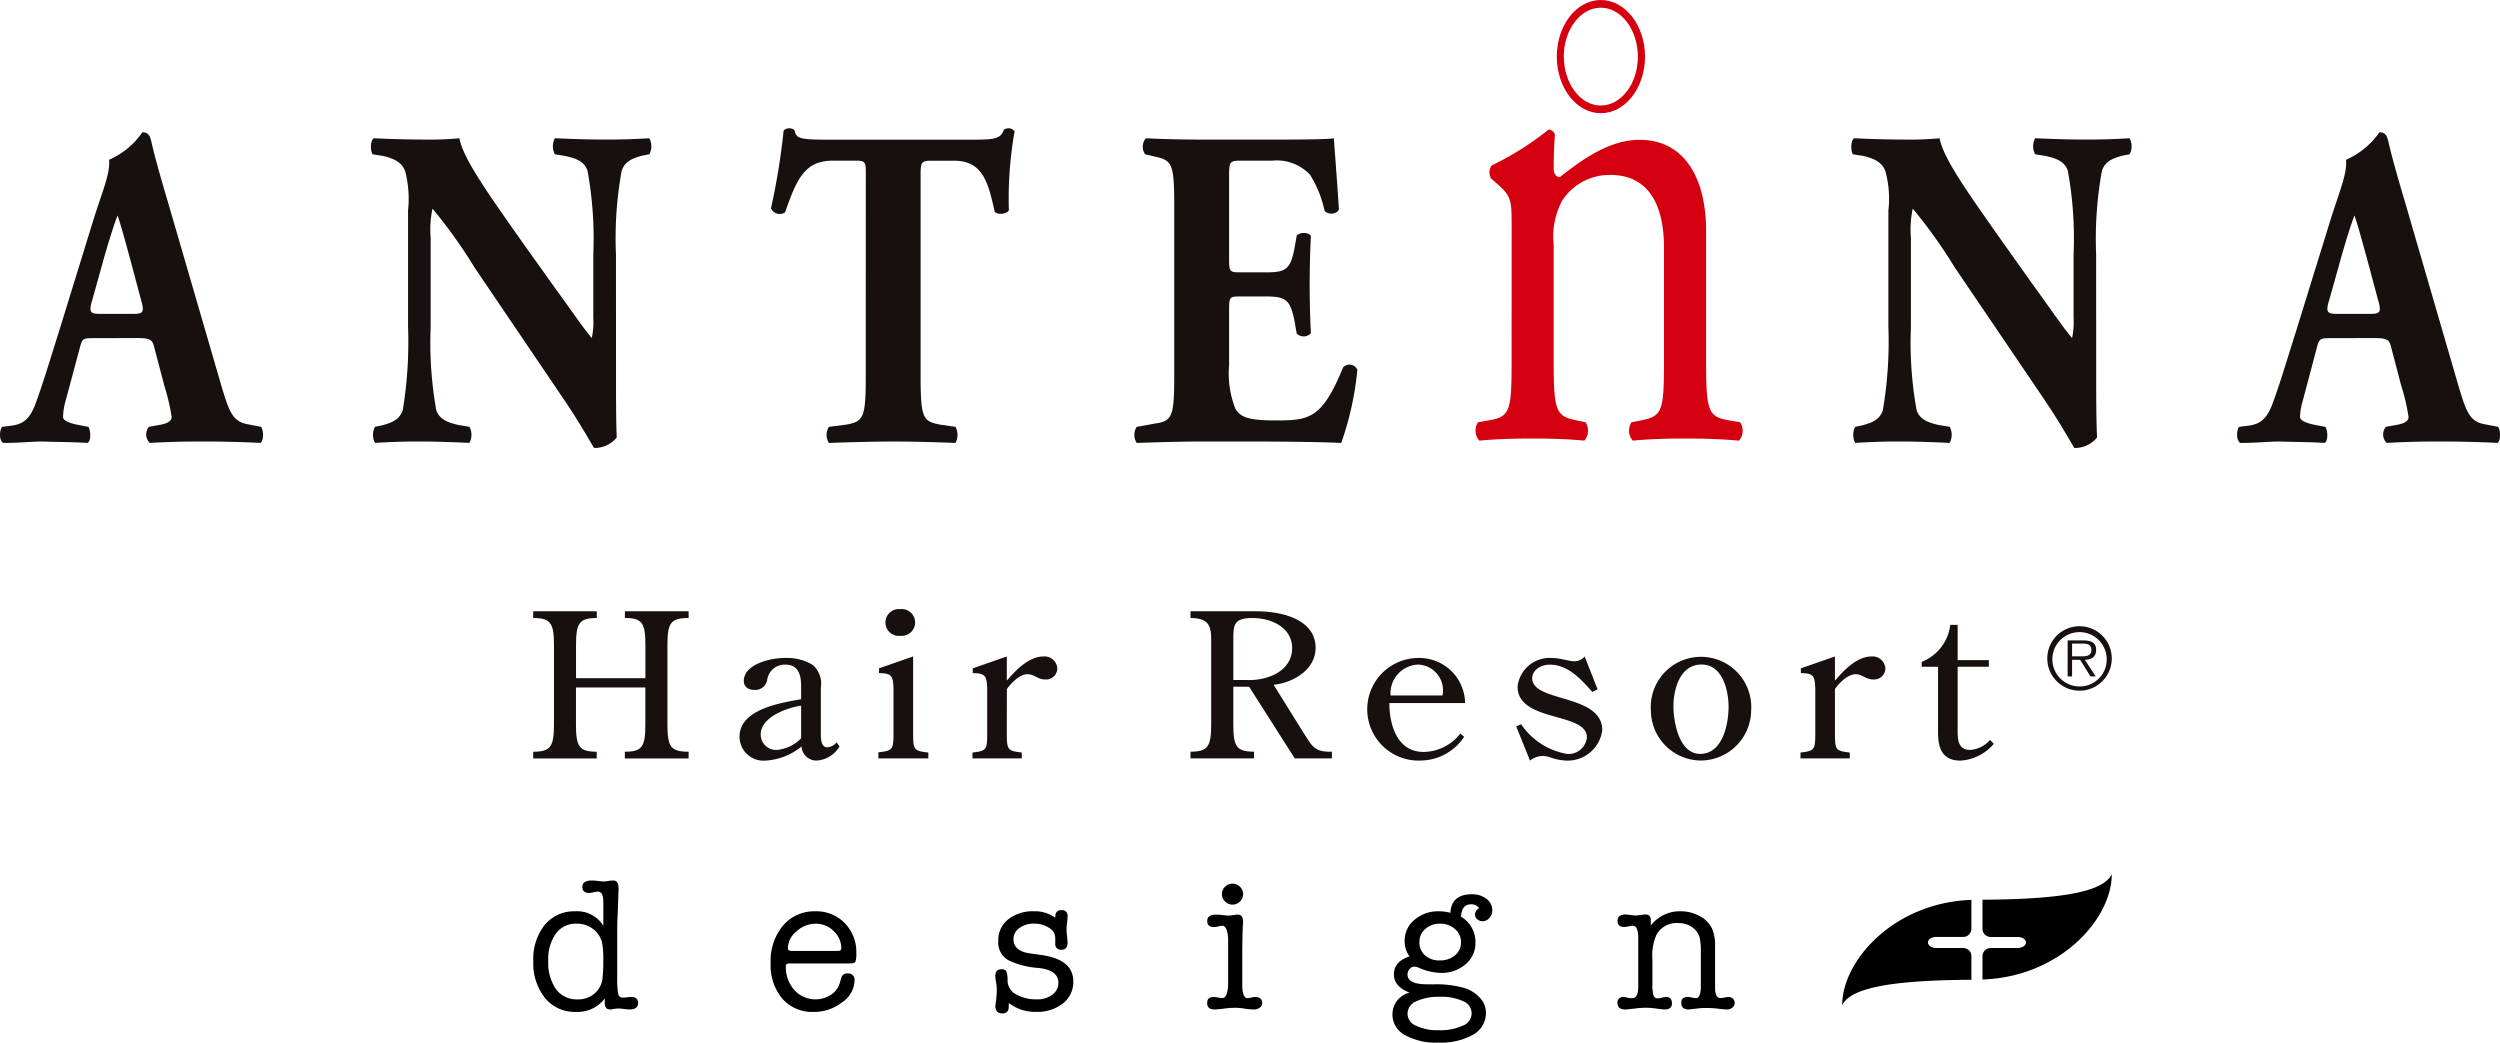
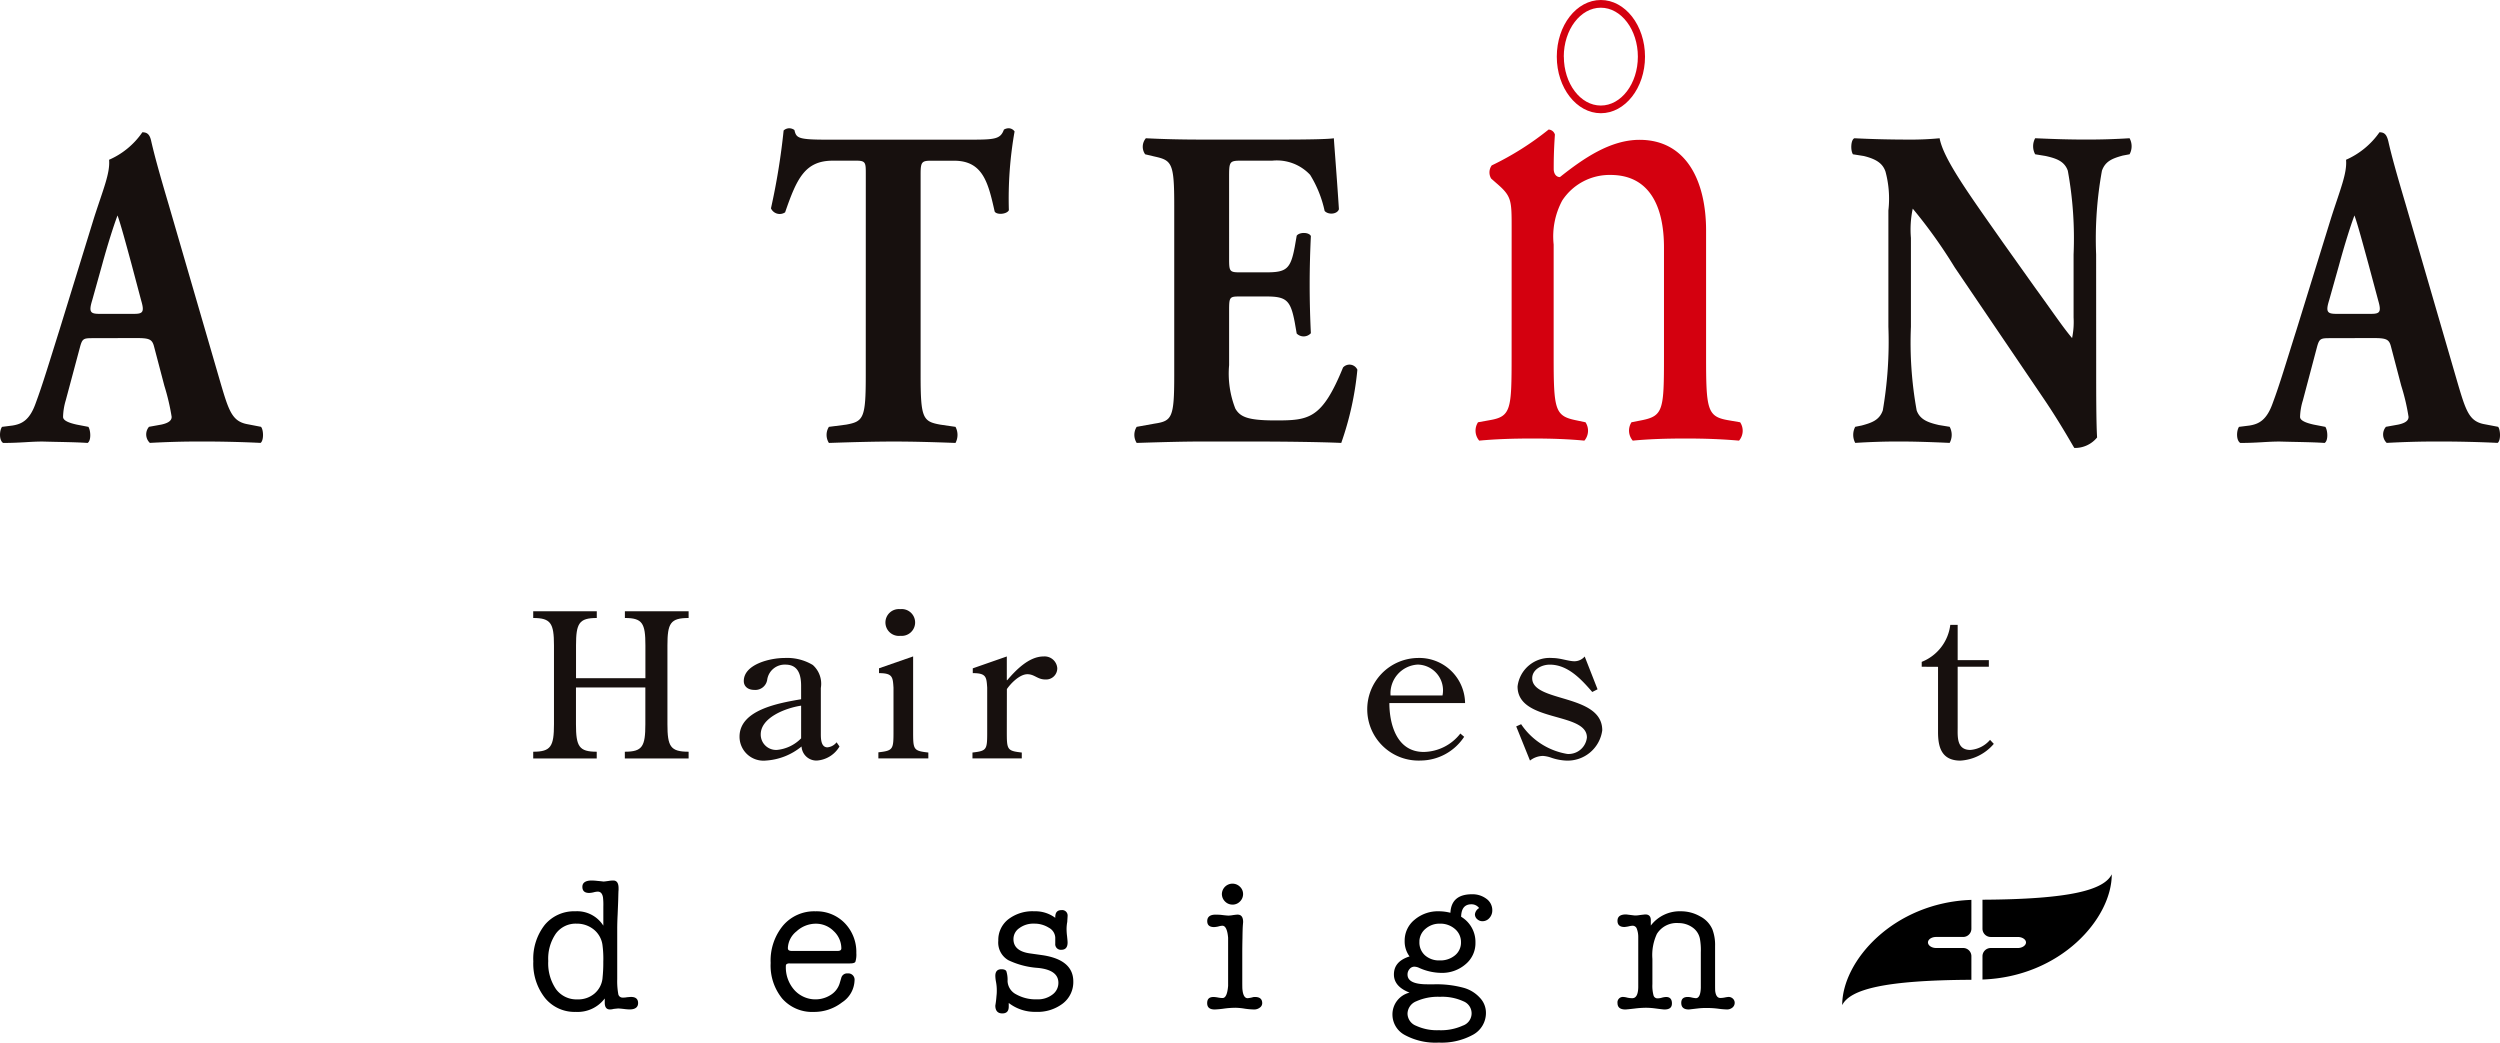
<svg xmlns="http://www.w3.org/2000/svg" width="179.055" height="74.678" viewBox="0 0 179.055 74.678">
  <g transform="translate(4829.048 -1826.25)">
    <g transform="translate(-4790.858 1888.87)">
      <g transform="translate(0 0)">
        <path d="M520.589,333.522c.566-1.118,2.977-1.784,9.253-1.813v-1.69a.587.587,0,0,0-.586-.587h-1.939c-.321,0-.585-.183-.585-.4s.263-.391.585-.391h1.939a.591.591,0,0,0,.586-.593v-2.063C524.251,326.186,520.589,330.358,520.589,333.522Zm10.047-7.549v2.076a.593.593,0,0,0,.594.593h1.933c.323,0,.59.177.59.391s-.267.4-.59.4H531.23a.589.589,0,0,0-.594.587v1.67c5.6-.2,9.26-4.36,9.26-7.535C539.327,325.281,536.92,325.94,530.636,325.974Z" transform="translate(-426.837 -324.154)" />
        <g transform="translate(0 0.445)">
          <path d="M296.016,327.438a2.215,2.215,0,0,1,2,1.03v-1.359a4.678,4.678,0,0,0-.024-.661c-.046-.278-.171-.418-.377-.418a1.318,1.318,0,0,0-.3.05,1.687,1.687,0,0,1-.306.045c-.337,0-.494-.15-.494-.44s.222-.451.667-.451a3.691,3.691,0,0,1,.4.027c.287.025.437.046.443.046.086,0,.2-.021.353-.04a1.911,1.911,0,0,1,.353-.033c.248,0,.376.184.376.545v.144c-.009.025-.014.266-.026.713,0,.059-.015.4-.041,1.049-.023.448-.029.79-.029,1.021v3.584a5.216,5.216,0,0,0,.082,1.111.309.309,0,0,0,.329.217,1.17,1.17,0,0,0,.279-.023c.15-.012.247-.022.3-.022.336,0,.505.149.505.44s-.2.455-.609.455a3.886,3.886,0,0,1-.408-.033c-.189-.022-.327-.035-.413-.035-.025,0-.132.011-.313.029a1.108,1.108,0,0,1-.282.04c-.238,0-.364-.163-.364-.486v-.3a2.429,2.429,0,0,1-2.072.961,2.727,2.727,0,0,1-2.209-1,3.972,3.972,0,0,1-.835-2.621,3.926,3.926,0,0,1,.82-2.612A2.736,2.736,0,0,1,296.016,327.438Zm1.944,4.76a10.076,10.076,0,0,0,.053-1.143,7.42,7.42,0,0,0-.063-1.232,1.722,1.722,0,0,0-.586-1.053,1.913,1.913,0,0,0-1.258-.446,1.758,1.758,0,0,0-1.495.719,3.167,3.167,0,0,0-.54,1.954,3.283,3.283,0,0,0,.557,2.022,1.82,1.82,0,0,0,1.536.729,1.79,1.79,0,0,0,1.222-.42A1.666,1.666,0,0,0,297.961,332.2Z" transform="translate(-292.994 -325.235)" />
          <path d="M340.424,333.578a1.718,1.718,0,0,1-.07.629c-.051.076-.179.112-.391.112h-4.3a.409.409,0,0,0-.233.046.2.2,0,0,0-.054.159,2.443,2.443,0,0,0,.611,1.7,2.035,2.035,0,0,0,2.6.352,1.493,1.493,0,0,0,.641-.824l.117-.394a.427.427,0,0,1,.451-.324.451.451,0,0,1,.5.509,1.947,1.947,0,0,1-.895,1.565,3.253,3.253,0,0,1-2.024.684,2.852,2.852,0,0,1-2.257-.952,3.735,3.735,0,0,1-.832-2.555,3.927,3.927,0,0,1,.886-2.677,2.927,2.927,0,0,1,2.324-1.022,2.806,2.806,0,0,1,2.093.842A2.966,2.966,0,0,1,340.424,333.578Zm-4.9-.339c0,.128.094.186.3.186h3.244c.189,0,.283-.058.283-.186A1.7,1.7,0,0,0,338.8,332a1.785,1.785,0,0,0-1.275-.527,2.035,2.035,0,0,0-1.385.548A1.608,1.608,0,0,0,335.52,333.24Z" transform="translate(-317.282 -328.381)" />
          <path d="M376.143,330.46a2.386,2.386,0,0,1,1.5.468v-.051c0-.331.144-.5.435-.5a.391.391,0,0,1,.448.435c0,.051-.012.189-.024.407a2.833,2.833,0,0,0-.049.537,4.313,4.313,0,0,0,.034.476c.02.2.039.361.039.468,0,.339-.15.517-.44.517a.4.4,0,0,1-.443-.438v-.443a.857.857,0,0,0-.461-.7,1.933,1.933,0,0,0-1.062-.291,1.674,1.674,0,0,0-1.048.32.943.943,0,0,0-.423.792c0,.568.4.912,1.189,1.021l.787.111c1.536.206,2.31.841,2.31,1.9a1.933,1.933,0,0,1-.748,1.574,2.97,2.97,0,0,1-1.936.6,3.053,3.053,0,0,1-1.94-.637v.257c0,.33-.15.492-.461.492-.326,0-.5-.191-.5-.561a7,7,0,0,0,.084-.7,2.771,2.771,0,0,0,.021-.378,3.169,3.169,0,0,0-.054-.609,2.69,2.69,0,0,1-.051-.44c0-.317.147-.476.434-.476.186,0,.3.047.354.136a2.058,2.058,0,0,1,.089.718,1.118,1.118,0,0,0,.607.94,2.856,2.856,0,0,0,1.505.361,1.7,1.7,0,0,0,1.1-.339,1.03,1.03,0,0,0,.428-.842c0-.615-.485-.969-1.457-1.069a5.843,5.843,0,0,1-2.12-.549,1.455,1.455,0,0,1-.727-1.4,1.877,1.877,0,0,1,.711-1.529A2.835,2.835,0,0,1,376.143,330.46Z" transform="translate(-340.253 -328.257)" />
          <path d="M412.7,330.818v1.758c0,.451,0,.714.014.8.041.4.167.608.369.608a2.265,2.265,0,0,0,.332-.058.546.546,0,0,1,.2-.029c.34,0,.513.149.513.44a.381.381,0,0,1-.172.321.658.658,0,0,1-.426.134,5.336,5.336,0,0,1-.653-.058,4.6,4.6,0,0,0-.657-.065,6.444,6.444,0,0,0-.784.054,6.771,6.771,0,0,1-.706.069c-.365,0-.544-.149-.544-.455s.154-.44.465-.44a2.178,2.178,0,0,1,.318.04,1.9,1.9,0,0,0,.317.035c.225,0,.351-.294.4-.869v-3.449c-.049-.568-.188-.861-.412-.861a1.292,1.292,0,0,0-.3.057,1.7,1.7,0,0,1-.291.04c-.329,0-.492-.141-.492-.428,0-.3.2-.463.6-.463.165,0,.287.011.362.014.292.037.473.054.557.054a1.8,1.8,0,0,0,.329-.036c.153-.019.257-.033.328-.033.262,0,.394.18.394.526,0,.037-.007.09-.012.159s-.012.131-.012.172c-.006.066-.017.346-.023.835Q412.7,330.239,412.7,330.818Zm-.7-3.538a.731.731,0,0,1-.533-.221.753.753,0,0,1-.227-.53.759.759,0,0,1,1.293-.529.713.713,0,0,1,.225.529.735.735,0,0,1-.225.53A.72.72,0,0,1,412,327.281Z" transform="translate(-361.916 -325.556)" />
          <path d="M445.741,328.843a3.37,3.37,0,0,1,.793.107c.046-.882.559-1.326,1.545-1.326a1.651,1.651,0,0,1,1.034.324,1,1,0,0,1,.421.827.8.8,0,0,1-.208.551.648.648,0,0,1-.494.228.548.548,0,0,1-.381-.148.453.453,0,0,1-.16-.349.6.6,0,0,1,.3-.445.677.677,0,0,0-.552-.27c-.483,0-.723.3-.737.893a2.1,2.1,0,0,1,1.026,1.845,1.958,1.958,0,0,1-.7,1.549,2.568,2.568,0,0,1-1.764.625,3.95,3.95,0,0,1-1.55-.349.882.882,0,0,0-.367-.095.445.445,0,0,0-.339.169.588.588,0,0,0-.145.394c0,.473.473.7,1.424.7h.486a7.4,7.4,0,0,1,2.088.245,2.462,2.462,0,0,1,1.178.712,1.557,1.557,0,0,1,.44,1.091,1.772,1.772,0,0,1-.912,1.556,4.662,4.662,0,0,1-2.469.57,4.591,4.591,0,0,1-2.432-.544,1.661,1.661,0,0,1-.883-1.478,1.605,1.605,0,0,1,1.225-1.557c-.747-.291-1.12-.721-1.12-1.3,0-.631.373-1.055,1.12-1.291a1.8,1.8,0,0,1-.35-1.109,1.913,1.913,0,0,1,.713-1.522A2.593,2.593,0,0,1,445.741,328.843Zm.043,6.126a3.774,3.774,0,0,0-1.7.323.98.98,0,0,0-.622.877.947.947,0,0,0,.609.871,3.553,3.553,0,0,0,1.633.32,3.772,3.772,0,0,0,1.715-.327.928.928,0,0,0,.036-1.747A3.628,3.628,0,0,0,445.784,334.969Zm0-5.24a1.521,1.521,0,0,0-1.014.353,1.215,1.215,0,0,0-.456.876v.079a1.229,1.229,0,0,0,.4.961,1.51,1.51,0,0,0,1.049.364,1.634,1.634,0,0,0,1.1-.364,1.174,1.174,0,0,0,.429-.933,1.216,1.216,0,0,0-.433-.955A1.585,1.585,0,0,0,445.782,329.729Z" transform="translate(-380.843 -326.64)" />
          <path d="M483.917,331.225v.381a2.6,2.6,0,0,1,2.158-1.022,2.758,2.758,0,0,1,1.379.367,1.9,1.9,0,0,1,.873.926,3.154,3.154,0,0,1,.194,1.2v2.568c0,.386,0,.616.013.686.047.308.167.462.364.462a1.786,1.786,0,0,0,.321-.035,1.959,1.959,0,0,1,.271-.04.444.444,0,0,1,.306.124.4.4,0,0,1,.129.3.436.436,0,0,1-.163.339.6.6,0,0,1-.4.134,5.778,5.778,0,0,1-.619-.054,6.327,6.327,0,0,0-.808-.051,4.988,4.988,0,0,0-.58.025c-.451.051-.685.081-.715.081-.363,0-.542-.155-.542-.473,0-.281.153-.422.467-.422a1.157,1.157,0,0,1,.246.03,2.06,2.06,0,0,0,.334.057c.217,0,.338-.251.354-.744v-2.539a4.623,4.623,0,0,0-.066-.981,1.289,1.289,0,0,0-.525-.8,1.716,1.716,0,0,0-1.007-.315,1.663,1.663,0,0,0-1.548.775,3.582,3.582,0,0,0-.322,1.793v1.8a2.653,2.653,0,0,0,.08.807.291.291,0,0,0,.292.217,1.138,1.138,0,0,0,.305-.048,1.355,1.355,0,0,1,.306-.051c.275,0,.416.156.416.459s-.178.436-.538.436c-.067,0-.305-.029-.7-.081a5.272,5.272,0,0,0-.659-.042,7.056,7.056,0,0,0-.756.054c-.4.047-.619.069-.681.069-.376,0-.564-.155-.564-.461a.388.388,0,0,1,.438-.434,1.3,1.3,0,0,1,.255.045,1.626,1.626,0,0,0,.365.042c.275,0,.418-.267.428-.786v-3.6a1.646,1.646,0,0,0-.119-.628.319.319,0,0,0-.309-.176,1.491,1.491,0,0,0-.281.05,2.429,2.429,0,0,1-.278.04c-.335,0-.5-.151-.5-.441,0-.306.2-.458.61-.458a1.266,1.266,0,0,1,.133.015l.5.061a2.023,2.023,0,0,0,.374-.035c.235-.026.355-.041.365-.041C483.783,330.806,483.917,330.944,483.917,331.225Z" transform="translate(-403.873 -328.381)" />
        </g>
      </g>
    </g>
    <g transform="translate(-4829.048 1826.25)">
      <path d="M241.743,277.139c-.684,0-.846-.092-.572-.978l.687-2.46c.412-1.511.851-2.89,1.126-3.612.248.7.607,2.04.99,3.445l.707,2.662c.254.85.084.942-.543.942Zm2.537,1.732c.958,0,1.176.067,1.316.594l.741,2.821a15.912,15.912,0,0,1,.523,2.228c0,.194-.109.421-.742.555l-.88.159a.838.838,0,0,0,.061,1.152c1.258-.067,2.331-.1,3.7-.1,1.43,0,2.912.035,4.232.1.252-.194.2-.982.025-1.152l-1.036-.2c-1.022-.219-1.269-.941-1.848-2.908l-3.734-12.837c-.692-2.335-1.019-3.54-1.238-4.5-.1-.482-.279-.65-.638-.65a5.612,5.612,0,0,1-2.383,1.969c.083.953-.417,2.1-1.078,4.156l-2.466,8c-.745,2.367-1.213,3.933-1.7,5.243-.441,1.271-1.019,1.53-1.68,1.636l-.743.094c-.192.267-.22.958.076,1.152,1.272,0,1.9-.1,2.836-.1,1.152.035,2.252.035,3.215.1.275-.166.219-.917.057-1.152l-.824-.159c-.771-.166-.989-.361-.989-.555a4.456,4.456,0,0,1,.19-1.177l1.017-3.8c.167-.623.246-.661.905-.661Z" transform="translate(-234.566 -254.659)" fill="#17100e" />
-       <path d="M307.427,281.174c0,2.132,0,4.193.053,5.282a2.027,2.027,0,0,1-1.627.751c-.025,0-.93-1.674-2.225-3.571l-6.344-9.369a36.113,36.113,0,0,0-3-4.2,7.107,7.107,0,0,0-.132,2.1v6.358a27.461,27.461,0,0,0,.405,5.992c.253.688.883.882,1.6,1.049l.769.127a1.2,1.2,0,0,1,0,1.152c-1.485-.067-2.584-.1-3.688-.1-1.013,0-2.03.035-3.073.1a1.233,1.233,0,0,1,0-1.152l.468-.094c.739-.2,1.263-.393,1.516-1.081a29.9,29.9,0,0,0,.384-5.992V270.2a7.906,7.906,0,0,0-.2-2.788c-.188-.546-.6-.882-1.569-1.115l-.766-.122c-.192-.268-.168-1.054.107-1.149,1.3.067,2.664.095,3.793.095a21.624,21.624,0,0,0,2.311-.095c.276,1.479,2.059,3.959,4.532,7.477l2.307,3.234c1.242,1.7,2.014,2.856,2.643,3.6a5.56,5.56,0,0,0,.109-1.471v-4.515a27.039,27.039,0,0,0-.414-6c-.245-.694-.851-.888-1.594-1.055l-.745-.122a1.228,1.228,0,0,1,0-1.149c1.488.067,2.56.095,3.693.095,1.014,0,2-.028,3.073-.095a1.211,1.211,0,0,1,0,1.149l-.494.092c-.712.2-1.238.391-1.486,1.085a26.916,26.916,0,0,0-.409,6Z" transform="translate(-263.307 -255.124)" fill="#17100e" />
      <path d="M356.312,266.8c0-.786,0-.949-.666-.949h-1.7c-2.008,0-2.585,1.311-3.413,3.7a.689.689,0,0,1-1.013-.286,48.245,48.245,0,0,0,.907-5.576.608.608,0,0,1,.386-.159.633.633,0,0,1,.386.125c.138.563.223.691,2.308.691H363.73c1.812,0,2.224-.028,2.473-.717a.657.657,0,0,1,.356-.1.529.529,0,0,1,.409.228,27.657,27.657,0,0,0-.409,5.641c-.137.294-.878.356-1.018.093-.466-2.089-.851-3.637-2.91-3.637h-1.649c-.659,0-.744.1-.744.949v14.453c0,3.047.167,3.274,1.405,3.5l1.093.159a1.22,1.22,0,0,1,0,1.152c-1.785-.067-3.157-.1-4.39-.1-1.328,0-2.756.035-4.676.1a1.078,1.078,0,0,1,0-1.152l1.235-.159c1.242-.228,1.405-.455,1.405-3.5Z" transform="translate(-294.302 -254.343)" fill="#17100e" />
      <path d="M410.488,273.642c0,.917.031.988.772.988h1.893c1.43,0,1.737-.229,2.034-1.808l.142-.815c.188-.267.88-.267,1.016.024-.052,1.058-.087,2.235-.087,3.47,0,1.252.034,2.435.087,3.487a.7.7,0,0,1-1.016.023l-.142-.815c-.3-1.571-.6-1.838-2.034-1.838H411.26c-.741,0-.772.034-.772,1.018v3.9a6.871,6.871,0,0,0,.448,3.117c.351.589.871.843,2.882.843,2.392,0,3.323-.095,4.83-3.791a.62.62,0,0,1,1.027.16,21.988,21.988,0,0,1-1.155,5.242c-1.462-.067-4.1-.1-6.356-.1h-3.573c-1.317,0-2.662.035-4.722.1a1.074,1.074,0,0,1,0-1.152l1.289-.232c1.237-.188,1.4-.422,1.4-3.429V269.807c0-2.983-.164-3.2-1.4-3.47l-.682-.162a.936.936,0,0,1,.051-1.149c1.292.067,2.639.095,3.956.095h5.826c1.76,0,3.325-.028,3.681-.095.031.521.222,2.875.363,5.082-.113.361-.748.423-1.023.126a8.192,8.192,0,0,0-1.038-2.586,3.266,3.266,0,0,0-2.7-1.018h-2.2c-.905,0-.905.06-.905,1.271Z" transform="translate(-322.457 -255.124)" fill="#17100e" />
      <path d="M528.138,281.174c0,2.132,0,4.193.065,5.282a2.037,2.037,0,0,1-1.627.751c-.026,0-.935-1.674-2.224-3.571L518,274.267a35.679,35.679,0,0,0-3-4.2,7.183,7.183,0,0,0-.131,2.1v6.358a27.2,27.2,0,0,0,.411,5.992c.242.688.875.882,1.593,1.049l.771.127a1.211,1.211,0,0,1,0,1.152c-1.49-.067-2.591-.1-3.689-.1-1.014,0-2.034.035-3.075.1a1.228,1.228,0,0,1,0-1.152l.465-.094c.742-.2,1.268-.393,1.51-1.081a29.057,29.057,0,0,0,.4-5.992V270.2a7.452,7.452,0,0,0-.208-2.788c-.188-.546-.6-.882-1.557-1.115l-.772-.122c-.185-.268-.159-1.054.106-1.149,1.294.067,2.674.095,3.8.095a21.428,21.428,0,0,0,2.3-.095c.272,1.479,2.073,3.959,4.543,7.477l2.3,3.234c1.237,1.7,2.009,2.856,2.645,3.6a5.705,5.705,0,0,0,.107-1.471v-4.515a26.942,26.942,0,0,0-.413-6c-.242-.694-.852-.888-1.592-1.055l-.746-.122a1.2,1.2,0,0,1,0-1.149c1.486.067,2.559.095,3.686.095,1.013,0,2-.028,3.075-.095a1.2,1.2,0,0,1,0,1.149l-.489.092c-.719.2-1.245.391-1.49,1.085a27.372,27.372,0,0,0-.416,6Z" transform="translate(-378.005 -255.124)" fill="#17100e" />
      <path d="M575.289,277.139c-.685,0-.857-.092-.578-.978l.692-2.46c.412-1.511.843-2.89,1.12-3.612.25.7.606,2.04.992,3.445l.714,2.662c.247.85.084.942-.552.942Zm2.528,1.732c.961,0,1.18.067,1.317.594l.74,2.821a14.906,14.906,0,0,1,.523,2.228c0,.194-.106.421-.737.555l-.882.159a.843.843,0,0,0,.053,1.152c1.267-.067,2.342-.1,3.712-.1,1.43,0,2.913.035,4.237.1.249-.194.189-.982.031-1.152l-1.049-.2c-1.018-.219-1.26-.941-1.841-2.908l-3.733-12.837c-.693-2.335-1.023-3.54-1.239-4.5-.117-.482-.276-.65-.635-.65a5.732,5.732,0,0,1-2.394,1.969c.087.953-.409,2.1-1.067,4.156l-2.474,8c-.749,2.367-1.208,3.933-1.7,5.243-.44,1.271-1.021,1.53-1.676,1.636l-.748.094c-.183.267-.216.958.089,1.152,1.26,0,1.895-.1,2.829-.1,1.151.035,2.248.035,3.213.1.276-.166.222-.917.05-1.152l-.822-.159c-.763-.166-.987-.361-.987-.555a4.4,4.4,0,0,1,.2-1.177l1.006-3.8c.166-.623.258-.661.916-.661Z" transform="translate(-407.892 -254.659)" fill="#17100e" />
      <path d="M457.162,270.805c0-2.04,0-2.3-1.109-3.25l-.359-.316a.856.856,0,0,1,.042-.941,20.966,20.966,0,0,0,4.075-2.569.5.5,0,0,1,.45.361c-.086,1.214-.086,1.992-.086,2.467,0,.316.162.577.446.577,1.714-1.365,3.629-2.668,5.7-2.668,3.378,0,4.767,2.987,4.767,6.5v9.015c0,3.777.08,4.3,1.546,4.56l.893.154a1.092,1.092,0,0,1-.079,1.315c-1.218-.106-2.4-.152-3.829-.152-1.468,0-2.689.046-3.783.152a1.1,1.1,0,0,1-.091-1.315l.781-.154c1.5-.309,1.547-.783,1.547-4.56v-7.8c0-2.987-1.063-5.2-3.828-5.2a4.052,4.052,0,0,0-3.462,1.835,5.44,5.44,0,0,0-.612,3.149v8.016c0,3.777.086,4.252,1.55,4.56l.731.154a1.1,1.1,0,0,1-.08,1.315c-1.1-.106-2.281-.152-3.707-.152-1.472,0-2.693.046-3.825.152a1.1,1.1,0,0,1-.086-1.315l.854-.154c1.51-.259,1.552-.783,1.552-4.56Z" transform="translate(-348.895 -254.451)" fill="#d4000f" />
      <path d="M466.689,248.471c0,2.239,1.419,4.05,3.155,4.05s3.163-1.811,3.163-4.05-1.422-4.059-3.163-4.059S466.689,246.223,466.689,248.471Zm.5,0c0-1.932,1.191-3.507,2.651-3.507s2.655,1.575,2.655,3.507-1.192,3.5-2.655,3.5S467.194,250.391,467.194,248.471Z" transform="translate(-355.188 -244.412)" fill="#d4000f" />
    </g>
    <g transform="translate(-4790.858 1869.876)">
      <path d="M322.105,333.406V331.06c0-1.587-.21-1.965-1.469-1.965v-.483H325.2v.483c-1.306,0-1.517.378-1.517,1.965V336.7c0,1.6.211,1.973,1.517,1.973v.483h-4.568v-.483c1.259,0,1.469-.375,1.469-1.973v-2.629h-4.969V336.7c0,1.6.22,1.973,1.487,1.973v.483H314.07v-.483c1.26,0,1.487-.375,1.487-1.973V331.06c0-1.587-.227-1.965-1.487-1.965v-.483h4.553v.483c-1.268,0-1.487.378-1.487,1.965v2.346Z" transform="translate(-314.07 -328.459)" fill="#17100e" />
      <path d="M349.244,341.332a2.783,2.783,0,0,1-1.724.829,1.1,1.1,0,0,1-1.169-1.11c0-1.2,1.761-1.887,2.893-2.059Zm0-2.8c-1.622.276-4.411.764-4.411,2.682a1.716,1.716,0,0,0,1.891,1.71,4.458,4.458,0,0,0,2.551-1.008,1.067,1.067,0,0,0,1.089,1.008,2.042,2.042,0,0,0,1.628-1.008l-.208-.3a.948.948,0,0,1-.653.361c-.475,0-.475-.641-.475-.982v-3.268a1.8,1.8,0,0,0-.577-1.649,3.56,3.56,0,0,0-2.033-.5c-1.044,0-2.908.46-2.908,1.65,0,.386.3.634.746.634a.86.86,0,0,0,.93-.721,1.265,1.265,0,0,1,1.312-1.088c.954,0,1.117.807,1.117,1.523Z" transform="translate(-330.056 -332.077)" fill="#17100e" />
      <path d="M368.023,337.006c0,1.355,0,1.437,1.089,1.559v.421h-3.578v-.436c1.083-.121,1.083-.221,1.083-1.558v-3.075c-.049-.762-.065-1.038-1.037-1.038v-.347l2.443-.851Zm-.912-6.8a.961.961,0,1,1-.017-1.911.961.961,0,1,1,.017,1.911Z" transform="translate(-340.813 -328.293)" fill="#17100e" />
      <path d="M382.024,340.671c0,1.355,0,1.437,1.072,1.559v.421h-3.532v-.421c1.055-.122,1.055-.2,1.055-1.559v-3.09c-.052-.762-.065-1.038-1.033-1.038V336.2l2.438-.851v1.7h.029c.58-.677,1.537-1.7,2.6-1.7a.91.91,0,0,1,.985.836.8.8,0,0,1-.86.812c-.56,0-.765-.376-1.28-.376-.558,0-1.194.663-1.469,1.063Z" transform="translate(-348.104 -331.958)" fill="#17100e" />
-       <path d="M415.142,330.658c0-1.075.029-1.562,1.371-1.562,1.442,0,2.845.735,2.845,2.153,0,1.649-1.773,2.384-3.392,2.285h-.824Zm1.13,3.358,3.271,5.137h2.66v-.483c-1.291.047-1.435-.435-2.034-1.353l-2.139-3.436c1.533-.174,3.007-1.169,3.007-2.632,0-2.061-2.4-2.636-4.27-2.636h-4.692v.483c1.563,0,1.482.834,1.482,1.991v5.61c0,1.6-.224,1.973-1.482,1.973v.483h4.548v-.483c-1.265,0-1.482-.375-1.482-1.973v-2.681Z" transform="translate(-364.999 -328.459)" fill="#17100e" />
      <path d="M440.077,338.261a2.063,2.063,0,0,1,1.943-2.211,1.844,1.844,0,0,1,1.778,2.211Zm5.338.545a3.278,3.278,0,0,0-3.374-3.23,3.675,3.675,0,1,0,.208,7.346,3.768,3.768,0,0,0,3.1-1.7l-.273-.234a3.388,3.388,0,0,1-2.622,1.319c-1.992,0-2.462-2.095-2.462-3.5Z" transform="translate(-378.673 -332.077)" fill="#17100e" />
      <path d="M466.458,337.7l-.379.193c-.787-.91-1.748-1.958-3.041-1.958-.625,0-1.26.38-1.26.974,0,1.753,5.017,1.092,5.017,3.726a2.5,2.5,0,0,1-2.6,2.171,3.753,3.753,0,0,1-1.06-.208,2.195,2.195,0,0,0-.586-.125,1.546,1.546,0,0,0-.93.333l-.987-2.447.352-.159a4.959,4.959,0,0,0,3.306,2.131,1.32,1.32,0,0,0,1.406-1.181c0-1.854-4.967-1.051-4.967-3.653a2.316,2.316,0,0,1,2.5-2.036c.575,0,1.135.232,1.582.232a.969.969,0,0,0,.726-.342Z" transform="translate(-390.228 -331.958)" fill="#17100e" />
-       <path d="M484.246,342.446c-1.546,0-1.914-2.379-1.914-3.4,0-1.1.4-3,2.016-3,1.563,0,1.933,1.977,1.933,3.029C486.281,340.195,485.91,342.446,484.246,342.446Zm0,.475a3.621,3.621,0,0,0,3.651-3.568,3.6,3.6,0,1,0-7.18.019A3.606,3.606,0,0,0,484.246,342.921Z" transform="translate(-400.667 -332.077)" fill="#17100e" />
-       <path d="M505.493,340.671c0,1.355,0,1.437,1.063,1.559v.421h-3.53v-.421c1.059-.122,1.059-.2,1.059-1.559v-3.09c-.049-.762-.06-1.038-1.032-1.038V336.2l2.44-.851v1.7h.034c.571-.677,1.528-1.7,2.591-1.7a.916.916,0,0,1,.987.836.805.805,0,0,1-.862.812c-.56,0-.768-.376-1.278-.376-.563,0-1.2.663-1.472,1.063Z" transform="translate(-412.261 -331.958)" fill="#17100e" />
      <path d="M521.1,333.641v-.349a3.272,3.272,0,0,0,2.046-2.649h.529v2.523h2.233v.475h-2.233V338c0,.648-.079,1.6.908,1.6a2.061,2.061,0,0,0,1.411-.722l.269.287a3.413,3.413,0,0,1-2.387,1.2c-1.4,0-1.607-1.035-1.607-2.057v-4.66Z" transform="translate(-421.653 -329.514)" fill="#17100e" />
-       <path d="M539.824,333.146a2.309,2.309,0,1,1,2.315,2.315A2.312,2.312,0,0,1,539.824,333.146Zm4.253,0a1.945,1.945,0,1,0-1.938,2.01A1.926,1.926,0,0,0,544.077,333.146Zm-.786,1.291h-.378l-.737-1.188H541.6v1.188h-.318V331.86h1.127c.683,0,.914.256.914.683,0,.506-.353.695-.81.707ZM542.079,333c.365,0,.9.061.9-.463,0-.4-.329-.451-.646-.451H541.6V333Z" transform="translate(-431.383 -329.618)" fill="#17100e" />
    </g>
  </g>
</svg>